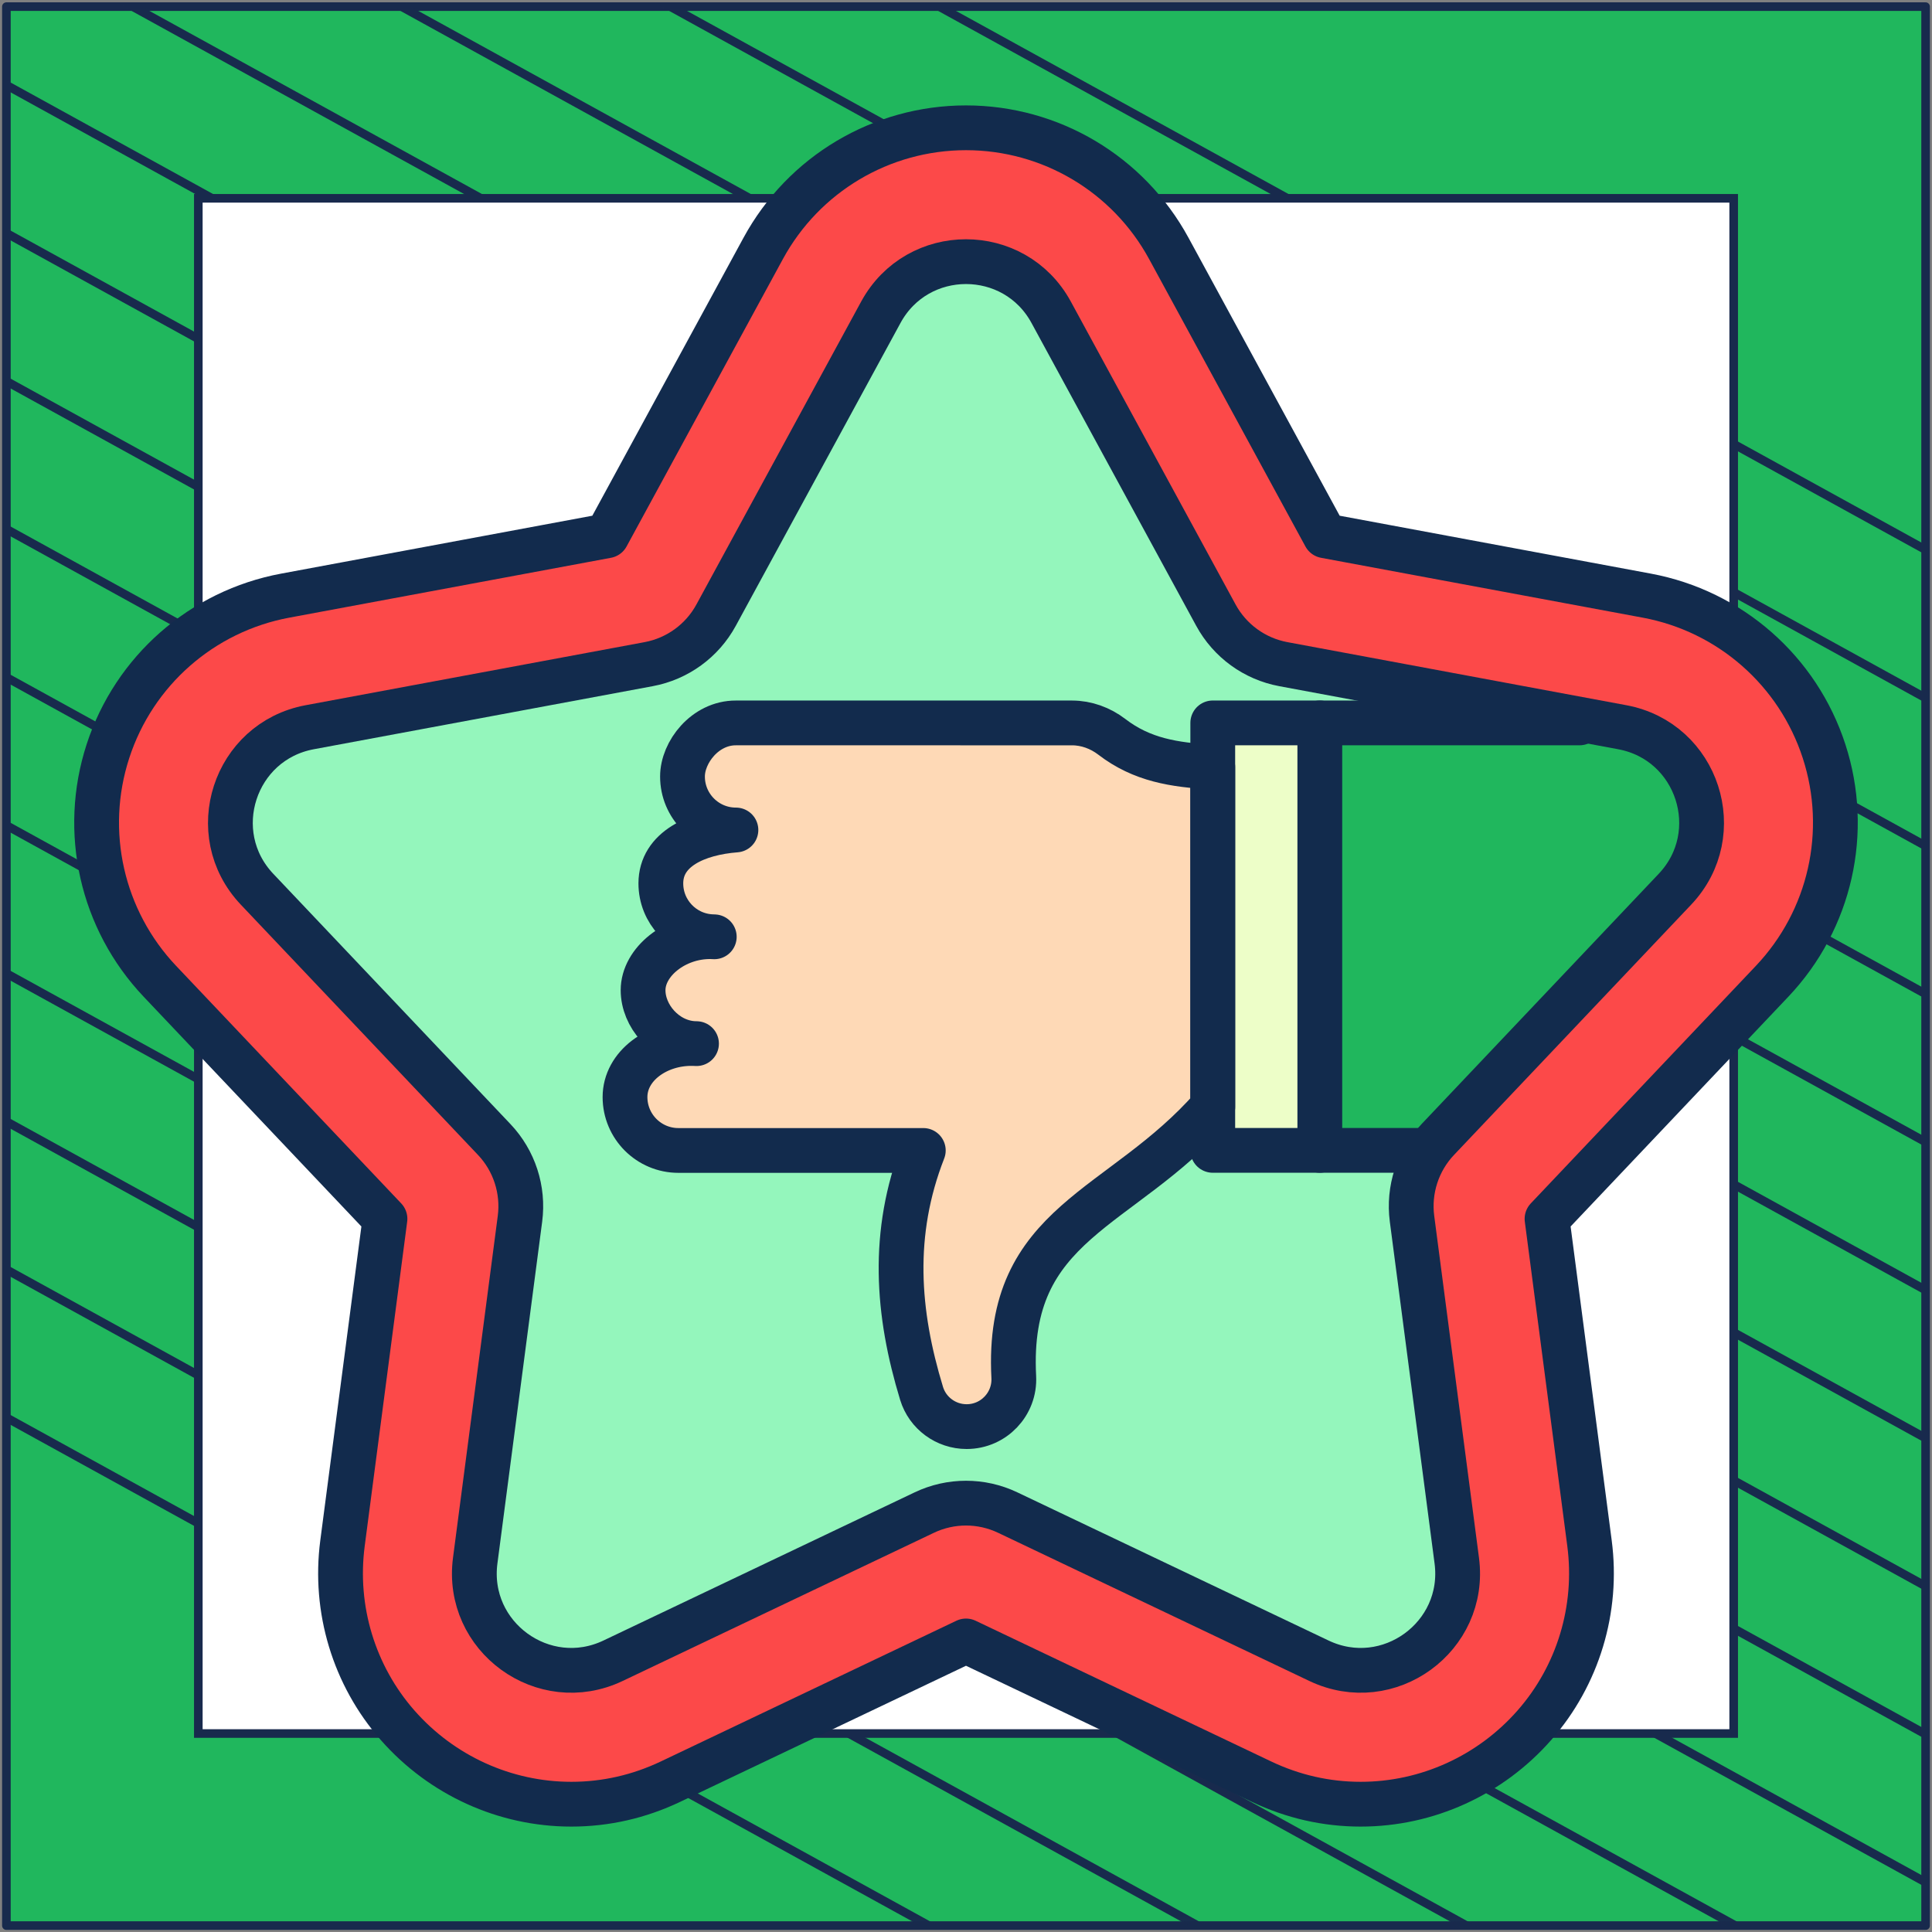
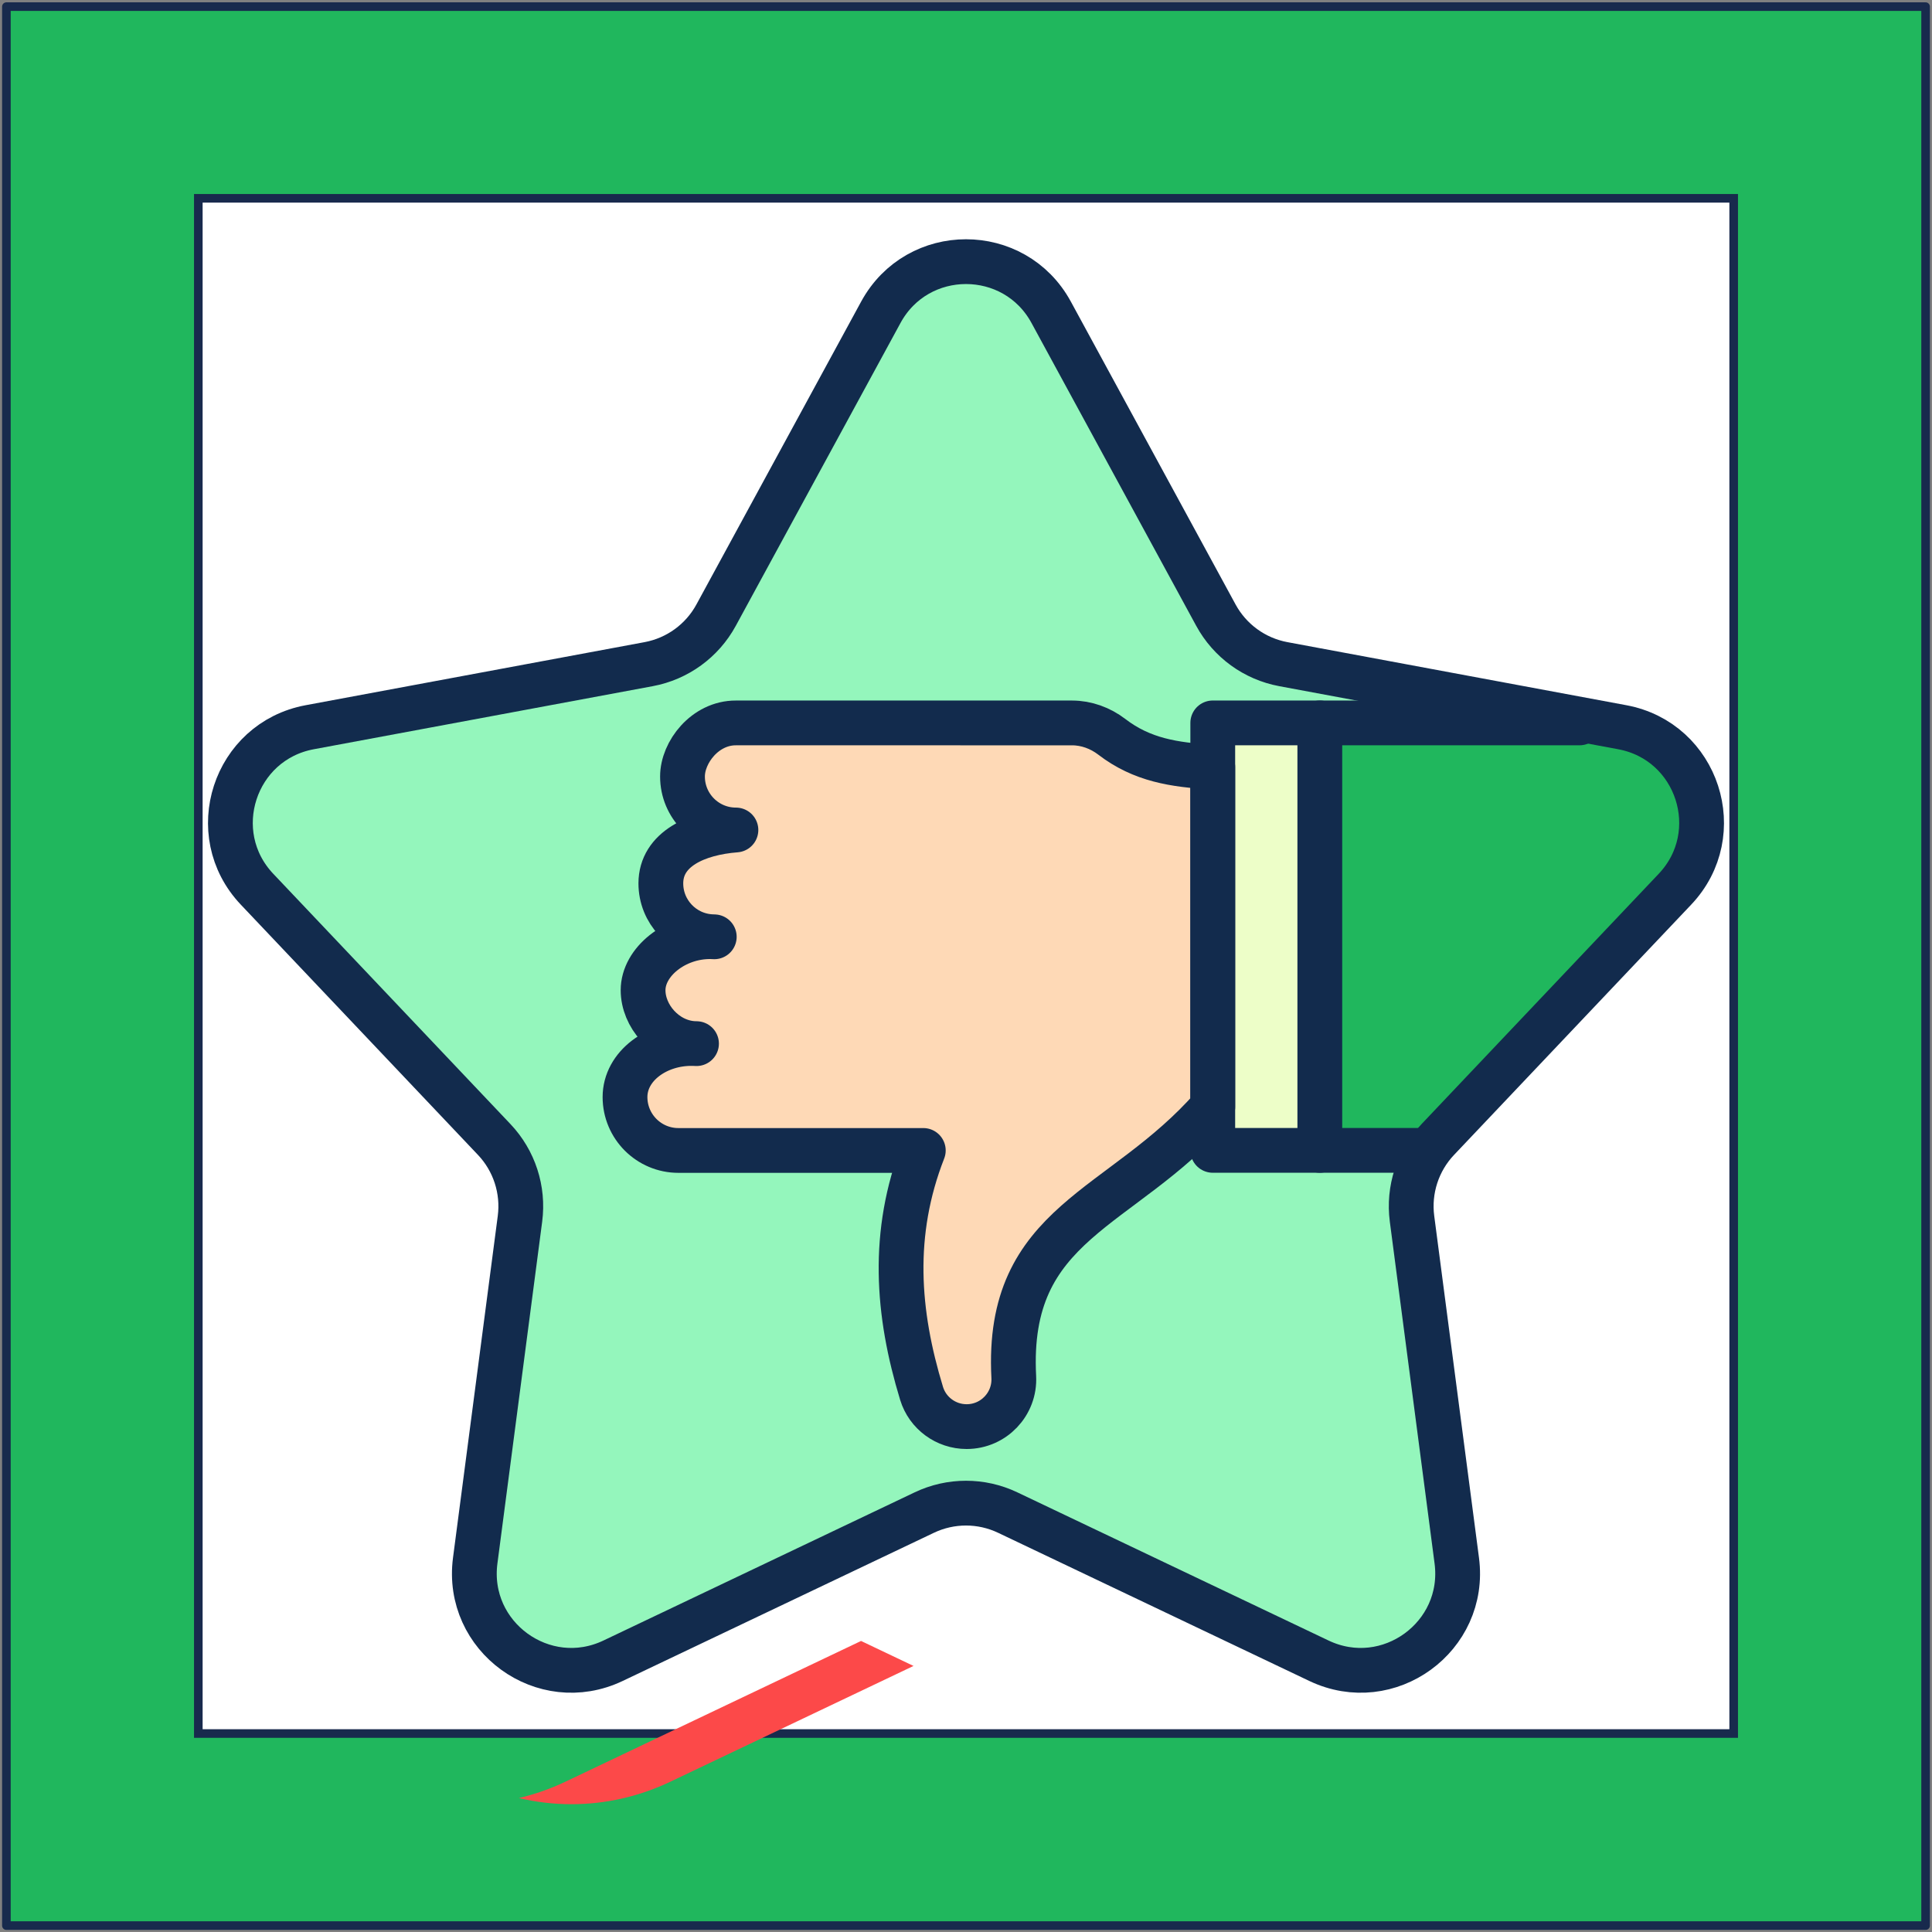
<svg xmlns="http://www.w3.org/2000/svg" width="302" height="302" viewBox="0 0 302 302" fill="none">
  <rect x="0" y="0" width="302" height="302" fill="#808080" stroke="none" />
  <rect width="300" height="300" transform="translate(1 1)" fill="#20B75D" />
  <path d="M301 1.038H1V301H301V1.038Z" fill="#20B75D" stroke="#182A4D" stroke-width="1.346" stroke-linejoin="round" />
  <mask id="mask0_20_878" style="mask-type:luminance" maskUnits="userSpaceOnUse" x="1" y="1" width="300" height="300">
-     <path d="M301 1H1V300.962H301V1Z" fill="white" />
+     <path d="M301 1H1V300.962V1Z" fill="white" />
  </mask>
  <g mask="url(#mask0_20_878)">
    <path d="M-285.023 64.085L219.795 342.085" stroke="#182A4D" stroke-width="1.346" stroke-miterlimit="10" />
    <path d="M-263.955 52.544L240.932 330.581" stroke="#182A4D" stroke-width="1.346" stroke-miterlimit="10" />
    <path d="M-242.82 41.04L261.998 319.04" stroke="#182A4D" stroke-width="1.346" stroke-miterlimit="10" />
    <path d="M-221.682 29.536L283.136 307.536" stroke="#182A4D" stroke-width="1.346" stroke-miterlimit="10" />
    <path d="M-200.546 18.032L304.272 296.032" stroke="#182A4D" stroke-width="1.346" stroke-miterlimit="10" />
    <path d="M-179.41 6.528L325.408 284.528" stroke="#182A4D" stroke-width="1.346" stroke-miterlimit="10" />
    <path d="M-158.273 -5.014L346.545 273.024" stroke="#182A4D" stroke-width="1.346" stroke-miterlimit="10" />
    <path d="M-137.205 -16.517L367.613 261.483" stroke="#182A4D" stroke-width="1.346" stroke-miterlimit="10" />
-     <path d="M-116.069 -28.021L388.748 249.979" stroke="#182A4D" stroke-width="1.346" stroke-miterlimit="10" />
    <path d="M-94.933 -39.525L409.886 238.475" stroke="#182A4D" stroke-width="1.346" stroke-miterlimit="10" />
    <path d="M-73.796 -51.029L431.023 226.971" stroke="#182A4D" stroke-width="1.346" stroke-miterlimit="10" />
-     <path d="M-52.66 -62.533L452.158 215.467" stroke="#182A4D" stroke-width="1.346" stroke-miterlimit="10" />
    <path d="M-31.591 -74.075L473.227 203.963" stroke="#182A4D" stroke-width="1.346" stroke-miterlimit="10" />
    <path d="M-10.455 -85.579L494.363 192.422" stroke="#182A4D" stroke-width="1.346" stroke-miterlimit="10" />
  </g>
  <path d="M271 31H31V270.975H271V31Z" fill="white" stroke="#182A4D" stroke-width="1.346" stroke-miterlimit="10" />
  <mask id="mask1_20_878" style="mask-type:luminance" maskUnits="userSpaceOnUse" x="11" y="11" width="280" height="280">
    <path d="M11 11H291V291H11V11Z" fill="white" />
  </mask>
  <g mask="url(#mask1_20_878)">
-     <path d="M212.703 282.023C207.325 282.023 202.102 280.836 197.181 278.493L151 256.506L104.819 278.493C99.899 280.835 94.676 282.023 89.299 282.023C78.93 282.023 69.034 277.522 62.146 269.674C55.326 261.902 52.188 251.537 53.537 241.234L60.177 190.519L24.995 153.392C15.896 143.789 12.783 130.008 16.871 117.427C20.959 104.846 31.578 95.527 44.583 93.106L94.868 83.75L119.306 38.817C125.626 27.196 137.771 19.977 151 19.977C164.229 19.977 176.373 27.196 182.694 38.818L207.132 83.75L257.417 93.106C270.422 95.527 281.04 104.846 285.129 117.427C289.217 130.008 286.104 143.789 277.005 153.392L241.823 190.519L248.463 241.234C249.811 251.536 246.674 261.901 239.855 269.672C232.967 277.52 223.071 282.022 212.703 282.023Z" fill="#FC4949" />
    <path d="M134.593 256.506L88.412 278.493C86.042 279.621 83.601 280.475 81.107 281.063C83.772 281.689 86.517 282.023 89.299 282.023C94.677 282.023 99.898 280.835 104.818 278.493L142.797 260.412L134.593 256.506Z" fill="#FC4949" />
    <path d="M164.313 48.814L190.063 96.159C192.244 100.169 196.117 102.982 200.604 103.817L253.589 113.677C265.398 115.874 270.079 130.282 261.817 139L224.747 178.121C221.607 181.434 220.128 185.986 220.72 190.512L227.717 243.95C229.276 255.861 217.02 264.765 206.175 259.601L157.514 236.434C153.392 234.472 148.606 234.472 144.485 236.434L95.824 259.601C84.978 264.765 72.723 255.861 74.283 243.95L81.279 190.512C81.871 185.986 80.392 181.434 77.252 178.121L40.182 139C31.92 130.282 36.601 115.874 48.41 113.677L101.395 103.817C105.883 102.982 109.755 100.169 111.936 96.159L137.686 48.814C143.425 38.262 158.574 38.262 164.313 48.814Z" fill="#94F6BC" />
-     <path d="M72.83 87.851L94.868 83.75L119.306 38.817C125.627 27.196 137.771 19.977 151 19.977C164.229 19.977 176.373 27.196 182.694 38.818L207.132 83.75L257.417 93.107C270.422 95.527 281.041 104.846 285.129 117.427C289.217 130.009 286.104 143.789 277.005 153.392L241.823 190.519L248.463 241.234C249.812 251.536 246.674 261.901 239.855 269.671C232.967 277.52 223.071 282.022 212.703 282.023C207.325 282.024 202.102 280.836 197.181 278.493L151 256.506L104.819 278.493C99.899 280.835 94.677 282.023 89.299 282.023C78.93 282.023 69.034 277.522 62.146 269.674C55.326 261.902 52.188 251.537 53.537 241.234L60.177 190.519L24.995 153.393C15.896 143.789 12.783 130.009 16.871 117.427C20.959 104.846 31.578 95.527 44.583 93.107L72.83 87.851Z" stroke="#122B4D" stroke-width="7" stroke-miterlimit="10" stroke-linecap="round" stroke-linejoin="round" />
    <path d="M189.576 179.82V113.002L254.241 114.375C255.616 115.292 265.241 113.917 263.866 129.958C263.866 137.772 226.829 169.497 224.908 176.708L189.576 179.82Z" fill="#20B75D" />
    <path d="M189.574 179.818H206.307V113H189.574V179.818Z" fill="#EDFEC8" />
    <path d="M115.035 129.736C110.424 129.736 106.686 125.998 106.686 121.386C106.674 117.599 110.206 112.989 115.035 113H167.56C169.815 113 171.998 113.801 173.788 115.173C178.508 118.792 183.503 119.559 189.574 119.919V173.014C175.296 189.328 157.203 190.86 158.469 215.239C158.688 219.457 155.326 222.999 151.102 222.999C147.872 222.999 144.999 220.902 144.056 217.812C140.224 205.251 139.265 192.785 144.324 179.834H106.047C101.436 179.834 97.698 176.096 97.698 171.484C97.698 166.455 103.07 162.763 108.874 163.135C104.263 163.135 100.525 158.967 100.525 154.785C100.525 150.222 105.866 146.079 111.65 146.436C107.039 146.436 103.301 142.697 103.301 138.086C103.3 132.699 108.927 130.21 115.035 129.736Z" fill="#FED9B6" />
    <path d="M111.113 146.415C106.749 146.141 103.3 142.513 103.3 138.085C103.3 132.698 108.929 130.212 115.036 129.739C110.424 129.739 106.684 125.998 106.684 121.387C106.673 117.598 110.204 112.987 115.036 113.003H134.839L167.562 113.004C169.817 113.004 171.996 113.801 173.788 115.173C178.507 118.794 183.501 119.558 189.576 119.919V173.015C175.294 189.33 157.203 190.864 158.467 215.24C158.688 219.459 155.324 223 151.1 223C149.486 223 147.963 222.478 146.72 221.563C145.483 220.654 144.53 219.357 144.057 217.813C140.226 205.253 139.262 192.785 144.326 179.833H106.044C101.438 179.833 97.698 176.098 97.698 171.486C97.698 166.622 102.719 163.011 108.299 163.113M111.113 146.415C111.291 146.42 111.474 146.426 111.651 146.437C111.468 146.437 111.291 146.431 111.113 146.415ZM111.113 146.415C105.539 146.34 100.523 150.365 100.523 154.783C100.523 158.792 103.956 162.785 108.299 163.113M108.299 163.113C108.493 163.113 108.681 163.124 108.875 163.135C108.681 163.135 108.487 163.129 108.299 163.113Z" stroke="#122B4D" stroke-width="7" stroke-miterlimit="10" stroke-linecap="round" stroke-linejoin="round" />
    <path d="M221.699 179.818H189.573V113H246.907" stroke="#122B4D" stroke-width="7" stroke-miterlimit="10" stroke-linecap="round" stroke-linejoin="round" />
    <path d="M206.307 179.818V113" stroke="#122B4D" stroke-width="7" stroke-miterlimit="10" stroke-linecap="round" stroke-linejoin="round" />
    <path d="M237.011 165.178L224.747 178.121C221.607 181.434 220.128 185.986 220.72 190.513L227.716 243.95C229.276 255.861 217.021 264.765 206.175 259.601L157.514 236.434C153.393 234.472 148.607 234.472 144.485 236.434L95.824 259.601C84.979 264.765 72.723 255.861 74.282 243.95L81.279 190.513C81.871 185.986 80.392 181.434 77.253 178.121L40.182 139.001C31.92 130.281 36.601 115.874 48.41 113.677L101.395 103.817C105.883 102.983 109.755 100.169 111.936 96.159L137.686 48.814C143.426 38.262 158.574 38.262 164.313 48.814L190.063 96.159C192.244 100.169 196.116 102.983 200.604 103.817L253.589 113.677C265.398 115.874 270.079 130.281 261.817 139.001L237.011 165.178Z" stroke="#122B4D" stroke-width="7" stroke-miterlimit="10" stroke-linecap="round" stroke-linejoin="round" />
  </g>
</svg>